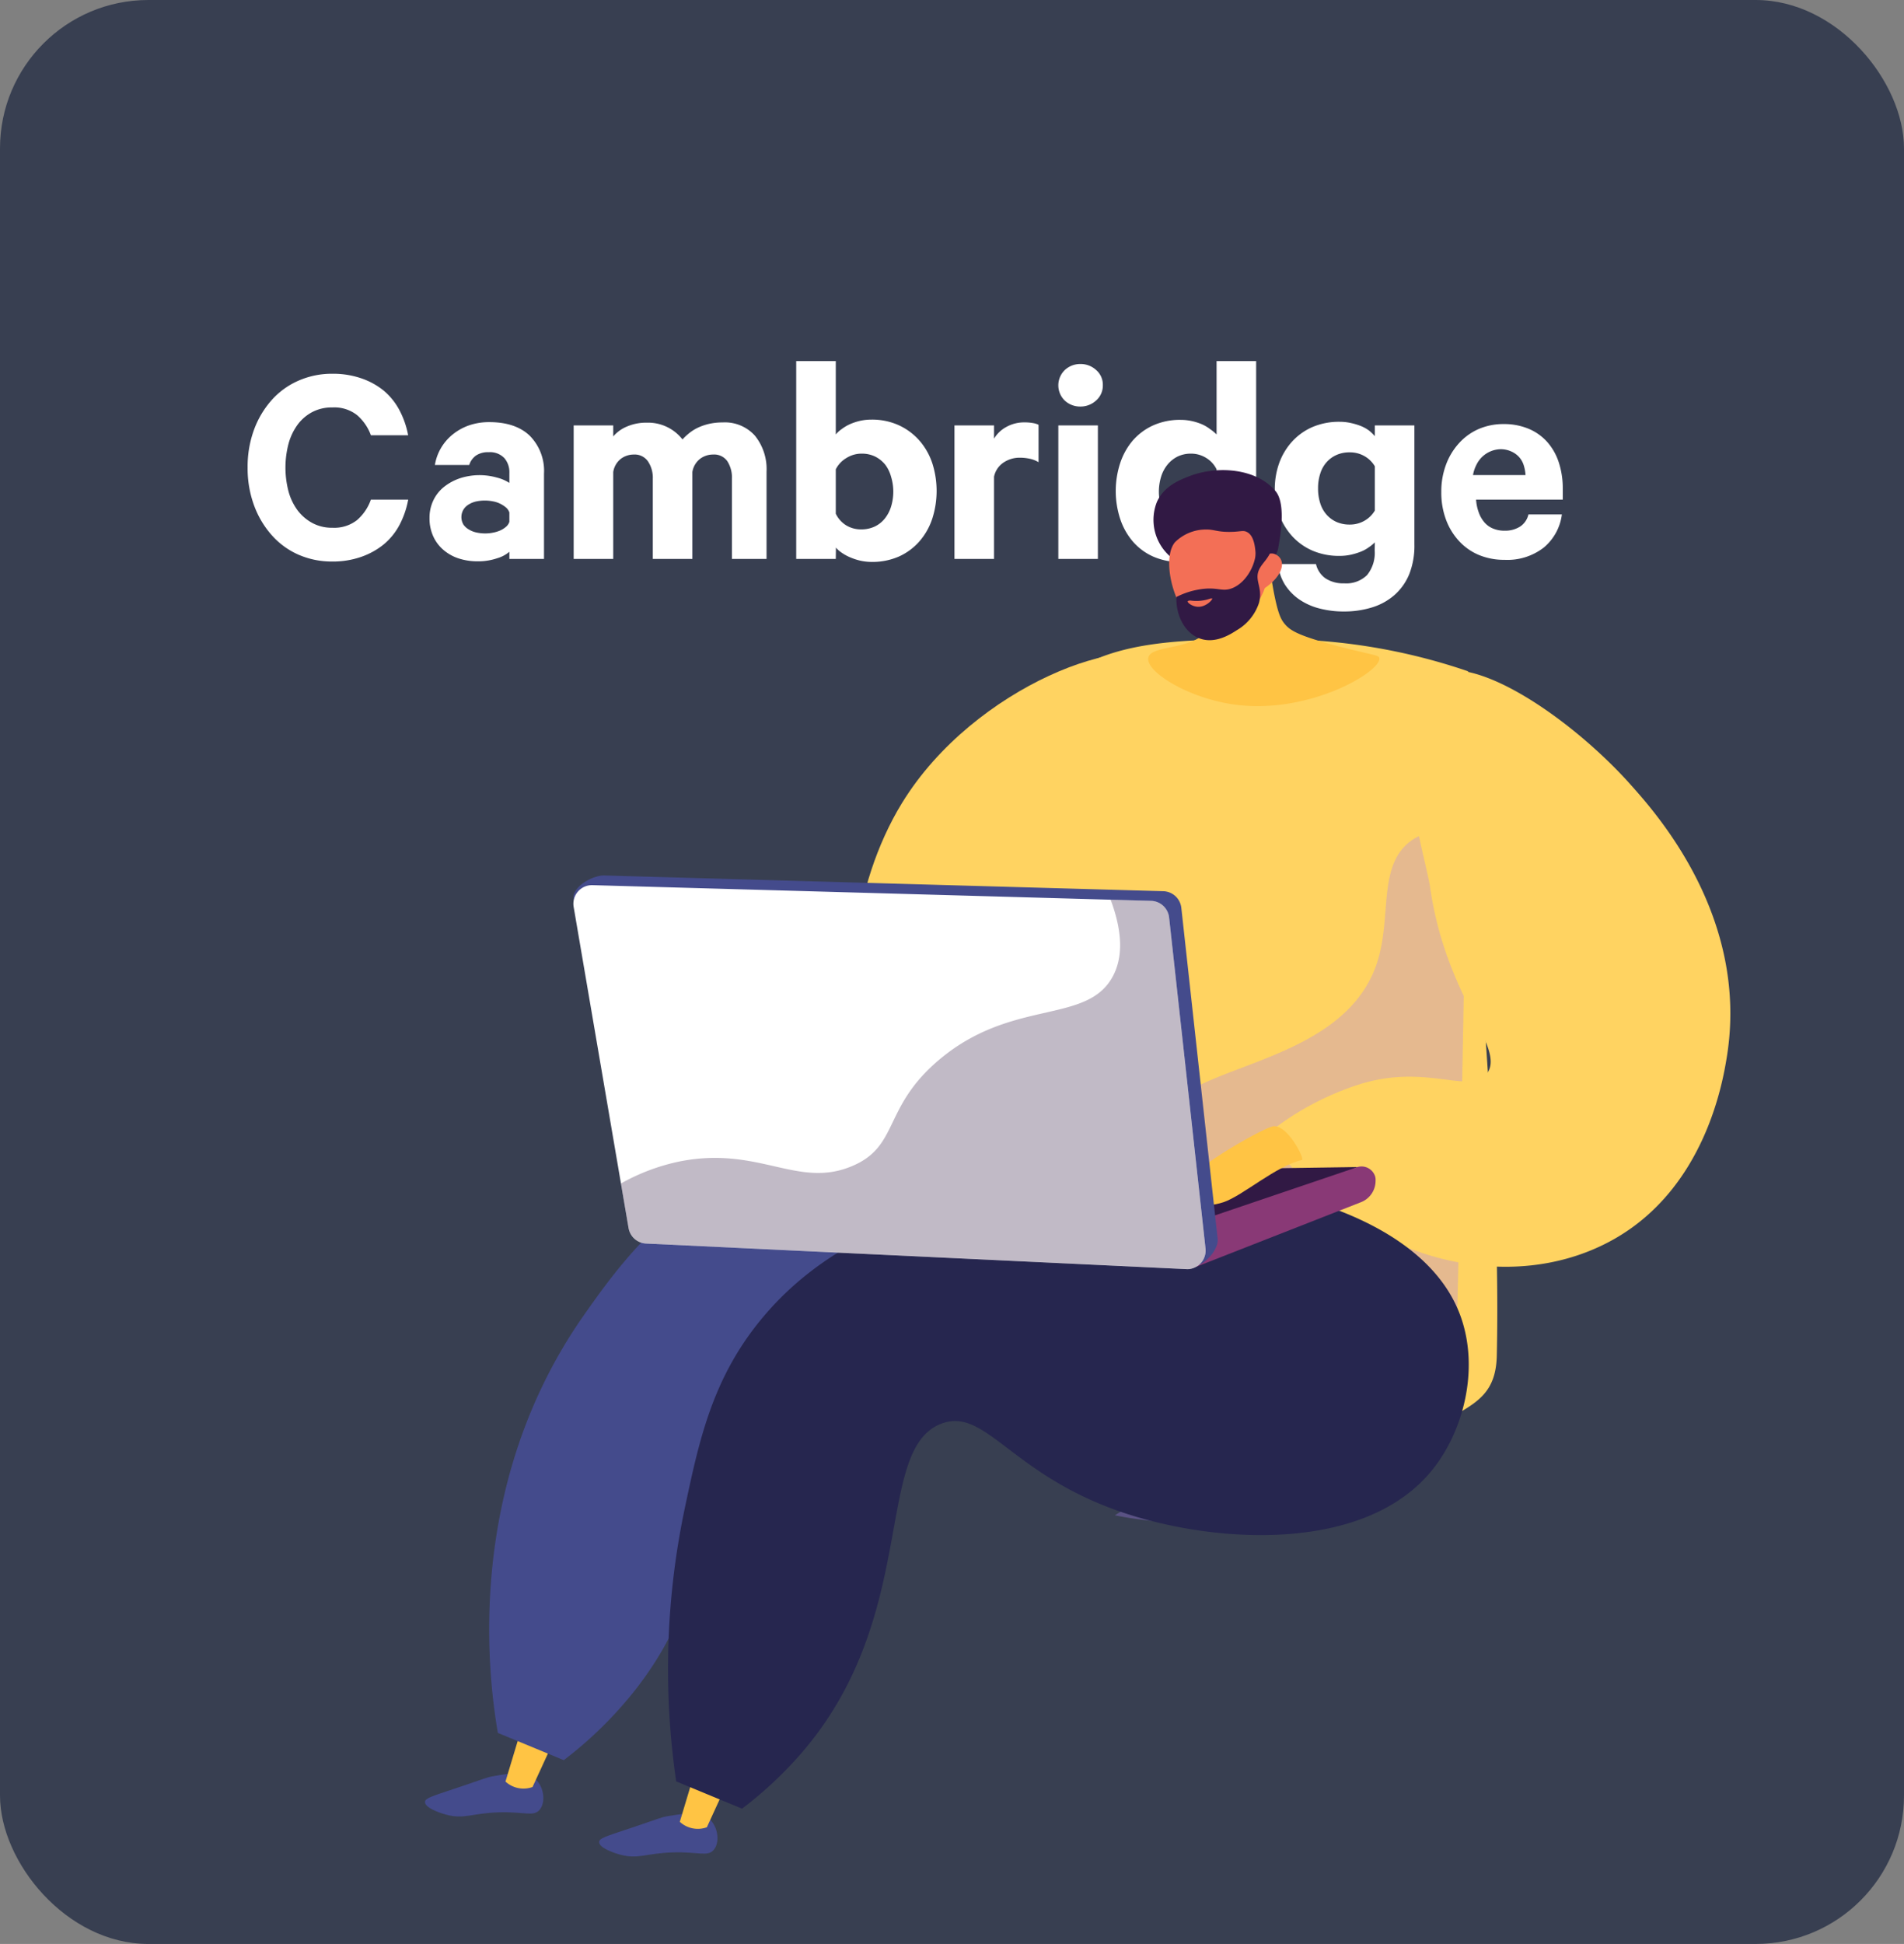
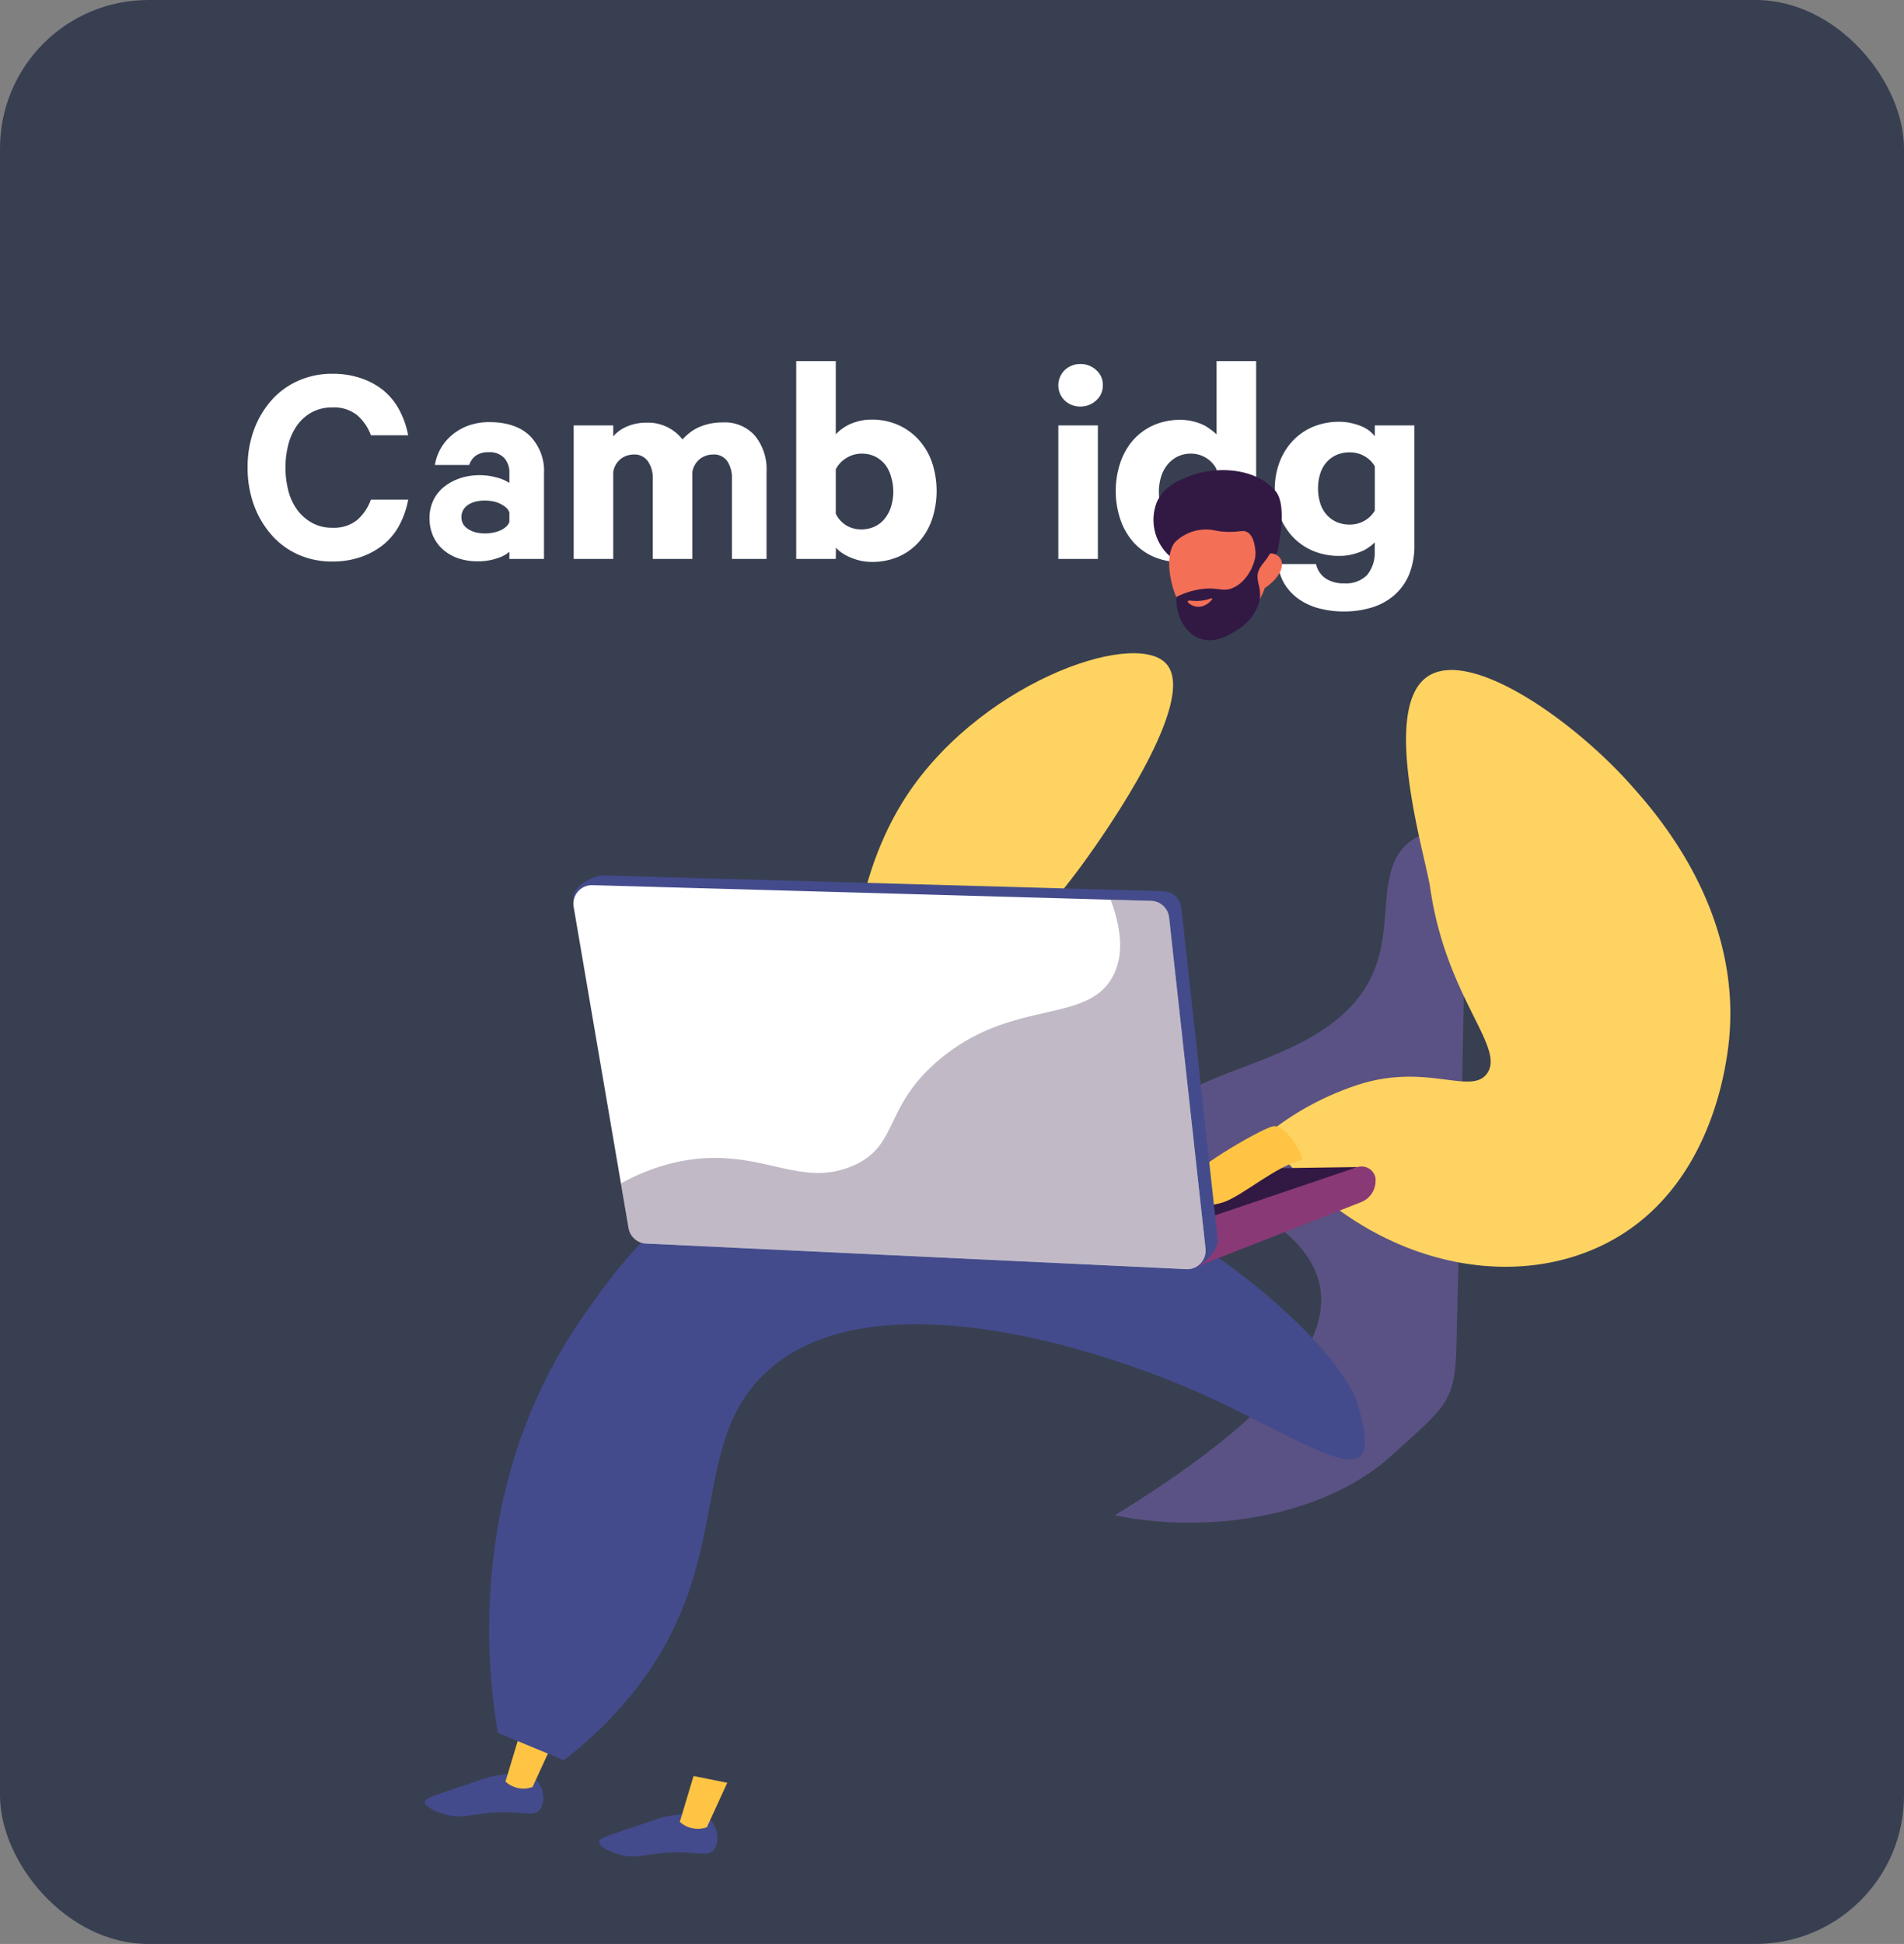
<svg xmlns="http://www.w3.org/2000/svg" xmlns:xlink="http://www.w3.org/1999/xlink" id="Cambridge" width="385" height="393" viewBox="0 0 385 393">
  <rect x="0" y="0" width="385" height="393" fill="#808080" stroke="none" />
  <defs>
    <linearGradient id="linear-gradient" x1="-32.178" y1="38.853" x2="-32.218" y2="38.853" gradientUnits="objectBoundingBox">
      <stop offset="0" stop-color="#444b8c" />
      <stop offset="1" stop-color="#26264f" />
    </linearGradient>
    <linearGradient id="linear-gradient-2" x1="-78.515" y1="27.129" x2="-78.62" y2="27.305" gradientUnits="objectBoundingBox">
      <stop offset="0" stop-color="#ffc444" />
      <stop offset="1" stop-color="#f36f56" />
    </linearGradient>
    <linearGradient id="linear-gradient-3" x1="-33.774" y1="38.024" x2="-33.814" y2="38.024" xlink:href="#linear-gradient" />
    <linearGradient id="linear-gradient-4" x1="-82.471" y1="26.708" x2="-82.576" y2="26.884" xlink:href="#linear-gradient-2" />
    <linearGradient id="linear-gradient-5" x1="-9.181" y1="3.387" x2="-9.186" y2="3.389" gradientUnits="objectBoundingBox">
      <stop offset="0" stop-color="#ffd361" />
      <stop offset="1" stop-color="#fc508c" />
    </linearGradient>
    <linearGradient id="linear-gradient-6" x1="-13.797" y1="4.025" x2="-13.808" y2="4.029" gradientUnits="objectBoundingBox">
      <stop offset="0" stop-color="#aa80f9" />
      <stop offset="1" stop-color="#6165d7" />
    </linearGradient>
    <linearGradient id="linear-gradient-7" x1="-4.862" y1="4.001" x2="-4.864" y2="4.007" xlink:href="#linear-gradient" />
    <linearGradient id="linear-gradient-8" x1="-5.541" y1="3.89" x2="-5.538" y2="3.884" xlink:href="#linear-gradient" />
    <linearGradient id="linear-gradient-9" x1="-8.891" y1="35.284" x2="-8.89" y2="35.484" gradientUnits="objectBoundingBox">
      <stop offset="0" stop-color="#311944" />
      <stop offset="1" stop-color="#893976" />
    </linearGradient>
    <linearGradient id="linear-gradient-10" x1="-27.062" y1="23.871" x2="-27.066" y2="23.794" xlink:href="#linear-gradient-9" />
    <linearGradient id="linear-gradient-11" x1="-37.252" y1="29.978" x2="-37.291" y2="29.978" xlink:href="#linear-gradient-2" />
    <linearGradient id="linear-gradient-12" x1="-6.73" y1="7.016" x2="-6.729" y2="7.021" xlink:href="#linear-gradient" />
    <linearGradient id="linear-gradient-13" x1="-6.853" y1="7.113" x2="-6.857" y2="7.131" gradientUnits="objectBoundingBox">
      <stop offset="0" stop-color="#fff" />
      <stop offset="1" stop-color="#fff" />
    </linearGradient>
    <linearGradient id="linear-gradient-14" x1="-7.487" y1="7.364" x2="-7.496" y2="7.364" xlink:href="#linear-gradient-9" />
    <linearGradient id="linear-gradient-15" x1="-21.016" y1="16.118" x2="-21.017" y2="16.163" xlink:href="#linear-gradient-2" />
    <linearGradient id="linear-gradient-16" x1="-37.092" y1="22.978" x2="-37.066" y2="23.034" gradientUnits="objectBoundingBox">
      <stop offset="0" stop-color="#311944" />
      <stop offset="1" stop-color="#6b3976" />
    </linearGradient>
    <linearGradient id="linear-gradient-17" x1="-42.503" y1="30.105" x2="-42.501" y2="29.951" xlink:href="#linear-gradient-2" />
    <linearGradient id="linear-gradient-18" x1="-48.153" y1="27.906" x2="-48.108" y2="27.991" xlink:href="#linear-gradient-16" />
    <linearGradient id="linear-gradient-19" x1="-170.598" y1="313.401" x2="-170.634" y2="310.609" xlink:href="#linear-gradient-2" />
  </defs>
  <rect id="Rectángulo_156" data-name="Rectángulo 156" width="385" height="393" rx="30" fill="#383f51" />
  <g id="Grupo_104" data-name="Grupo 104">
    <path id="Trazado_979" data-name="Trazado 979" d="M50.07,94.53a21.68,21.68,0,0,1,1.31-7.7,18.73,18.73,0,0,1,3.6-6,15.61,15.61,0,0,1,5.42-3.89,16.73,16.73,0,0,1,6.8-1.38,17.55,17.55,0,0,1,5.87.93A14.54,14.54,0,0,1,77.62,79a13.2,13.2,0,0,1,3.15,3.93A17.73,17.73,0,0,1,82.53,88H75a9.81,9.81,0,0,0-2.79-4.07,7.45,7.45,0,0,0-5-1.56,8.49,8.49,0,0,0-4,.9,8.75,8.75,0,0,0-3,2.54,11.79,11.79,0,0,0-1.86,3.87,19,19,0,0,0,0,9.7,11.44,11.44,0,0,0,1.86,3.84,9.22,9.22,0,0,0,3,2.54,8.27,8.27,0,0,0,4,.93,7.45,7.45,0,0,0,5-1.56A9.76,9.76,0,0,0,75,101h7.54a17.7,17.7,0,0,1-1.76,5.12,13,13,0,0,1-3.18,3.93,15,15,0,0,1-4.6,2.54,17.28,17.28,0,0,1-5.84.93,16.73,16.73,0,0,1-6.8-1.38A15.61,15.61,0,0,1,55,108.25a18.73,18.73,0,0,1-3.6-6,21.68,21.68,0,0,1-1.33-7.72Z" fill="#fff" />
    <path id="Trazado_980" data-name="Trazado 980" d="M103,113v-1.45a6.65,6.65,0,0,1-2.44,1.3,11.94,11.94,0,0,1-4,.63,12.24,12.24,0,0,1-3.77-.57,9,9,0,0,1-3.08-1.7,7.83,7.83,0,0,1-2.09-2.75,8.75,8.75,0,0,1-.77-3.75,8.12,8.12,0,0,1,.77-3.54,7.69,7.69,0,0,1,2.14-2.72A10.63,10.63,0,0,1,93,96.69a12.8,12.8,0,0,1,7.44-.15A8.39,8.39,0,0,1,103,97.63v-2a4.39,4.39,0,0,0-1-3,4,4,0,0,0-3.2-1.21,4.31,4.31,0,0,0-2.53.66A3.72,3.72,0,0,0,94.88,94H87.94a9.9,9.9,0,0,1,1.21-3.39,10.11,10.11,0,0,1,2.35-2.75A11.07,11.07,0,0,1,94.82,86a12.4,12.4,0,0,1,4.12-.66q5.3,0,8.18,2.75A10.1,10.1,0,0,1,110,95.76V113Zm0-9.39a2.27,2.27,0,0,0-.67-1,5.54,5.54,0,0,0-1.16-.76,5.46,5.46,0,0,0-1.46-.49,8.65,8.65,0,0,0-3.36,0,4.92,4.92,0,0,0-1.55.61,3.14,3.14,0,0,0-1.1,1.07,3,3,0,0,0,0,3,3.31,3.31,0,0,0,1.1,1,4.7,4.7,0,0,0,1.55.61,7.94,7.94,0,0,0,1.77.19,7.8,7.8,0,0,0,1.59-.16,6.72,6.72,0,0,0,1.46-.45,4.8,4.8,0,0,0,1.16-.74,2.19,2.19,0,0,0,.67-1Z" fill="#fff" />
    <path id="Trazado_981" data-name="Trazado 981" d="M138,88.84a12,12,0,0,1,1.47-1.36,8.79,8.79,0,0,1,1.81-1.09,11.25,11.25,0,0,1,2.19-.72,12.189,12.189,0,0,1,2.65-.27,8.15,8.15,0,0,1,6.53,2.68A10.76,10.76,0,0,1,155,95.36V113h-7V96.77a6.07,6.07,0,0,0-.93-3.53,3.24,3.24,0,0,0-2.86-1.35,4.36,4.36,0,0,0-2.68.89A4.22,4.22,0,0,0,140,95.43V113h-8V96.77a5.92,5.92,0,0,0-1-3.53,3.27,3.27,0,0,0-2.86-1.35,4.33,4.33,0,0,0-2.63.89A4.2,4.2,0,0,0,124,95.43V113h-8V86h8v2.23a7.3,7.3,0,0,1,2.77-2,9.79,9.79,0,0,1,4-.78A8.81,8.81,0,0,1,138,88.84Z" fill="#fff" />
-     <path id="Trazado_982" data-name="Trazado 982" d="M169,113h-8V73h8V87.83a6.2,6.2,0,0,1,1.23-1.11,8.78,8.78,0,0,1,1.71-1,11.779,11.779,0,0,1,2-.65,10.5,10.5,0,0,1,2.26-.24A13,13,0,0,1,181.81,86a12.45,12.45,0,0,1,4.13,3.1,13.4,13.4,0,0,1,2.58,4.56,18.36,18.36,0,0,1,0,11.17,13.31,13.31,0,0,1-2.58,4.58,12.13,12.13,0,0,1-4.13,3.08,13.3,13.3,0,0,1-5.58,1.11,10.5,10.5,0,0,1-2.26-.25,11.779,11.779,0,0,1-2-.65,9.25,9.25,0,0,1-1.71-.92,5.58,5.58,0,0,1-1.23-1.08Zm0-9.15a5.55,5.55,0,0,0,2,2.29,5.68,5.68,0,0,0,3.15.88,6.26,6.26,0,0,0,2.74-.58,5.79,5.79,0,0,0,2-1.58,7.3,7.3,0,0,0,1.28-2.41,10.34,10.34,0,0,0,0-6.1A7.2,7.2,0,0,0,179,93.94a6.26,6.26,0,0,0-2-1.62,6.13,6.13,0,0,0-2.74-.61,5.76,5.76,0,0,0-3.12.89A5.52,5.52,0,0,0,169,94.88Z" fill="#fff" />
-     <path id="Trazado_983" data-name="Trazado 983" d="M210,93.44a5.71,5.71,0,0,0-1.78-.7,9.55,9.55,0,0,0-2-.21,5.79,5.79,0,0,0-3.33,1A4.54,4.54,0,0,0,201,96.37V113h-8V86h8v2.68a6.56,6.56,0,0,1,2.51-2.38,7.33,7.33,0,0,1,3.61-.91,9.5,9.5,0,0,1,1.81.15,3.71,3.71,0,0,1,1.07.34Z" fill="#fff" />
+     <path id="Trazado_982" data-name="Trazado 982" d="M169,113h-8V73h8V87.83a6.2,6.2,0,0,1,1.23-1.11,8.78,8.78,0,0,1,1.71-1,11.779,11.779,0,0,1,2-.65,10.5,10.5,0,0,1,2.26-.24A13,13,0,0,1,181.81,86a12.45,12.45,0,0,1,4.13,3.1,13.4,13.4,0,0,1,2.58,4.56,18.36,18.36,0,0,1,0,11.17,13.31,13.31,0,0,1-2.58,4.58,12.13,12.13,0,0,1-4.13,3.08,13.3,13.3,0,0,1-5.58,1.11,10.5,10.5,0,0,1-2.26-.25,11.779,11.779,0,0,1-2-.65,9.25,9.25,0,0,1-1.71-.92,5.58,5.58,0,0,1-1.23-1.08Zm0-9.15a5.55,5.55,0,0,0,2,2.29,5.68,5.68,0,0,0,3.15.88,6.26,6.26,0,0,0,2.74-.58,5.79,5.79,0,0,0,2-1.58,7.3,7.3,0,0,0,1.28-2.41,10.34,10.34,0,0,0,0-6.1A7.2,7.2,0,0,0,179,93.94a6.26,6.26,0,0,0-2-1.62,6.13,6.13,0,0,0-2.74-.61,5.76,5.76,0,0,0-3.12.89A5.52,5.52,0,0,0,169,94.88" fill="#fff" />
    <path id="Trazado_984" data-name="Trazado 984" d="M223,77.86A4,4,0,0,1,221.6,81a4.63,4.63,0,0,1-3.17,1.19A4.55,4.55,0,0,1,215.32,81a4.3,4.3,0,0,1,.02-6.22,4.55,4.55,0,0,1,3.11-1.19,4.63,4.63,0,0,1,3.17,1.19A3.92,3.92,0,0,1,223,77.86ZM222,113h-8V86h8Z" fill="#fff" />
    <path id="Trazado_985" data-name="Trazado 985" d="M246,110.72a7.7,7.7,0,0,1-1.26,1.08,8.39,8.39,0,0,1-1.68.92,11.582,11.582,0,0,1-2.06.65,10.66,10.66,0,0,1-2.23.25,13.5,13.5,0,0,1-5.61-1.11,11.76,11.76,0,0,1-4.13-3.08,13.55,13.55,0,0,1-2.54-4.58,18.16,18.16,0,0,1,0-11.17A13.65,13.65,0,0,1,229,89.12a12.05,12.05,0,0,1,4.13-3.1,13.2,13.2,0,0,1,5.61-1.14,10.641,10.641,0,0,1,2.23.24,11.581,11.581,0,0,1,2.06.65,8,8,0,0,1,1.68,1A8.879,8.879,0,0,1,246,87.83V73h8v40h-8Zm0-15.84a5.52,5.52,0,0,0-2.07-2.28,5.76,5.76,0,0,0-3.12-.89,6.13,6.13,0,0,0-2.74.61,6.26,6.26,0,0,0-2,1.62,7.2,7.2,0,0,0-1.28,2.41,10.34,10.34,0,0,0,0,6.1,7.3,7.3,0,0,0,1.28,2.41,5.79,5.79,0,0,0,2,1.58,6.26,6.26,0,0,0,2.74.58,5.75,5.75,0,0,0,3.12-.88,5.49,5.49,0,0,0,2.07-2.29Z" fill="#fff" />
    <path id="Trazado_986" data-name="Trazado 986" d="M278,109.65a8.221,8.221,0,0,1-1.23,1,7.089,7.089,0,0,1-1.61.88,13,13,0,0,1-2,.61,10.38,10.38,0,0,1-2.29.24,13.51,13.51,0,0,1-5.55-1.09,12.09,12.09,0,0,1-4.13-3,13.12,13.12,0,0,1-2.54-4.3,15.63,15.63,0,0,1,0-10.34,13.08,13.08,0,0,1,2.54-4.29,12.11,12.11,0,0,1,4.13-3,13.67,13.67,0,0,1,5.55-1.09,10.371,10.371,0,0,1,2.29.25,13,13,0,0,1,2,.6,7.5,7.5,0,0,1,1.61.88A7.709,7.709,0,0,1,278,88.18V86h8v24.07a15.619,15.619,0,0,1-1.06,6.05,11.39,11.39,0,0,1-3,4.2,12.34,12.34,0,0,1-4.52,2.48,18.94,18.94,0,0,1-5.64.82,19.45,19.45,0,0,1-5.1-.64,12.79,12.79,0,0,1-4.07-1.87,10.51,10.51,0,0,1-2.84-3,9.76,9.76,0,0,1-1.35-4.08h7.68a4.86,4.86,0,0,0,1.93,2.9,6.52,6.52,0,0,0,3.75,1,6,6,0,0,0,4.64-1.66,7.1,7.1,0,0,0,1.55-5Zm0-15.38a5.71,5.71,0,0,0-2-2,5.89,5.89,0,0,0-3.08-.82,6.35,6.35,0,0,0-2.72.55,5.87,5.87,0,0,0-2,1.49,6.26,6.26,0,0,0-1.25,2.29,9.43,9.43,0,0,0-.43,2.93,9.62,9.62,0,0,0,.43,3A6.26,6.26,0,0,0,268.2,104a6,6,0,0,0,2,1.5,6.51,6.51,0,0,0,2.72.55,5.9,5.9,0,0,0,3.08-.83,5.71,5.71,0,0,0,2-2Z" fill="#fff" />
-     <path id="Trazado_987" data-name="Trazado 987" d="M315.82,104a10.43,10.43,0,0,1-3.64,6.68,12,12,0,0,1-7.95,2.5,13.32,13.32,0,0,1-5.23-1,11.45,11.45,0,0,1-4-2.83,12.89,12.89,0,0,1-2.62-4.32,15.63,15.63,0,0,1-.94-5.56,15.451,15.451,0,0,1,.94-5.5A13.24,13.24,0,0,1,295,89.62a11.6,11.6,0,0,1,4-2.89,12.54,12.54,0,0,1,5.06-1,12.86,12.86,0,0,1,5.15,1,10.47,10.47,0,0,1,3.7,2.68,11.72,11.72,0,0,1,2.3,4.12,16.821,16.821,0,0,1,.79,5.29V101H298.47a9.288,9.288,0,0,0,.56,2.65,6.251,6.251,0,0,0,1.17,2,4.57,4.57,0,0,0,1.77,1.23,5.9,5.9,0,0,0,2.26.41,5.67,5.67,0,0,0,3.12-.82,4,4,0,0,0,1.71-2.47ZM303.53,90.81a5.57,5.57,0,0,0-4.91,3,7.41,7.41,0,0,0-.77,2.23h10.62a8.2,8.2,0,0,0-.37-2,4.5,4.5,0,0,0-.94-1.65,4.681,4.681,0,0,0-1.53-1.1,5.17,5.17,0,0,0-2.1-.48Z" fill="#fff" />
  </g>
  <g id="Grupo_354" data-name="Grupo 354">
    <path id="Trazado_357" data-name="Trazado 357" d="M177.45,207.34c-7.61-4.22-5.39-28.17,4.94-45,14.67-23.9,46.81-35.3,53.4-28.19,6.75,7.29-12.66,34.62-15.82,39.06C208.53,189.33,186.46,212.33,177.45,207.34Z" fill="#ffd361" />
    <path id="Trazado_358" data-name="Trazado 358" d="M108.59,360c1.42,1.57,1.75,4.46.51,5.89s-3,.35-8.23.5c-5.55.17-7,1.48-10.77.44-1.52-.42-4.21-1.44-4.16-2.53,0-.77,1.4-1.16,6-2.7,6.5-2.17,6.47-2.3,7.85-2.52C103.23,358.47,106.71,357.89,108.59,360Z" fill="url(#linear-gradient)" />
    <path id="Trazado_359" data-name="Trazado 359" d="M105,350.91l-2.79,9.26a5.38,5.38,0,0,0,5.47,1.1l4.14-9Z" fill="url(#linear-gradient-2)" />
    <path id="Trazado_360" data-name="Trazado 360" d="M143.8,368.1c1.42,1.57,1.75,4.46.51,5.89s-3,.35-8.23.5c-5.55.16-7,1.47-10.77.43-1.52-.42-4.21-1.44-4.16-2.53,0-.76,1.4-1.16,6-2.69,6.5-2.18,6.47-2.3,7.85-2.53C138.44,366.6,141.92,366,143.8,368.1Z" fill="url(#linear-gradient-3)" />
    <path id="Trazado_361" data-name="Trazado 361" d="M140.24,359.05l-2.78,9.26a5.39,5.39,0,0,0,5.47,1.1l4.13-9Z" fill="url(#linear-gradient-4)" />
-     <path id="Trazado_362" data-name="Trazado 362" d="M296.85,135.71a120.621,120.621,0,0,0-39-6.5c-18.72,0-33.76,0-44.14,8.85-25.19,21.47,3,72.9-11.44,111-1.58,4.17-6.18,17.4-2.18,31.66.74,2.63,2.26,4.91,4.86,8.77,15.26,22.64,58.12,24.49,77.76,4.86,10.37-10.37,19.7-8.47,19.95-20.31C303.7,227.31,296.45,180.7,296.85,135.71Z" fill="url(#linear-gradient-5)" />
    <path id="Trazado_363" data-name="Trazado 363" d="M278.2,195.35c3.57-9.77-.13-20.95,7.83-25.84a19.22,19.22,0,0,1,10.49-2.46c-.48,34.35-1.15,68.65-2,104.49-.27,11.84-1.75,12.43-13.23,22.8-13.3,12-36.2,16-55.86,12,25.74-15.83,44.1-32.23,41.47-46.28-3.06-16.37-33-21.2-31.83-32.84C236.36,214.91,270.4,216.71,278.2,195.35Z" opacity="0.3" fill="url(#linear-gradient-6)" />
    <path id="Trazado_364" data-name="Trazado 364" d="M288.67,136.77c8.65-5.84,29.5,8.89,41.05,21.86,5.37,6,24.08,27,19.43,55.2-.76,4.59-4.24,26.07-22.63,36.59-16.46,9.41-38.68,7-56.5-6.35l-7.3-6.48-7.18-7.76a57.9,57.9,0,0,1,19.14-10.55c13.69-4.41,22.68,2.14,25.95-2.17,4-5.31-8.23-15.2-11.45-37.71C288.31,173.32,279,143.29,288.67,136.77Z" fill="#ffd361" />
    <path id="Trazado_365" data-name="Trazado 365" d="M274.47,283.74c5.72,18.61-4.87,11-26.43.42C225.34,273,175.7,256.91,154.31,278c-15.93,15.68-4.66,40.46-29.31,67.73a80,80,0,0,1-11,10.11l-13.33-5.51c-1.74-10.18-7.23-49.41,17.46-84.54,6-8.5,17.33-24.8,36.76-31.7C207.41,215.38,269.2,266.58,274.47,283.74Z" fill="url(#linear-gradient-7)" />
-     <path id="Trazado_366" data-name="Trazado 366" d="M295.44,266.38c3.7,10.69.37,23-5.68,30.6-13.43,16.94-43.57,15.16-62.4,8.9-22.91-7.61-28-21.47-37-18.07-14,5.3-4,39.77-29.31,67.74a79.4,79.4,0,0,1-11,10.1l-13.32-5.51a157.5,157.5,0,0,1,1.65-54.81c2.93-13.9,5.55-26.36,15.35-38.38,12.18-14.93,28.09-20.17,37.22-23C229.51,231.72,285.82,238.61,295.44,266.38Z" fill="url(#linear-gradient-8)" />
    <g id="Grupo_109" data-name="Grupo 109">
      <path id="Trazado_367" data-name="Trazado 367" d="M170.21,237.48l104.26-1.55-27.72,13.38-76.8-5Z" fill="url(#linear-gradient-9)" />
      <path id="Trazado_368" data-name="Trazado 368" d="M278.15,238.7h0a4.64,4.64,0,0,1-3,4.36l-33.32,13.06-.15-9.06,32.84-11.13a2.88,2.88,0,0,1,3.57,2A2.711,2.711,0,0,1,278.15,238.7Z" fill="url(#linear-gradient-10)" />
    </g>
    <path id="Trazado_369" data-name="Trazado 369" d="M263.27,234.51c.64-.14-3.12-7.63-6.07-6.76s-17.37,9.22-18.68,12.67l-1.32,3.44s6.3.49,10.2-.82S258.07,235.67,263.27,234.51Z" fill="url(#linear-gradient-11)" />
    <g id="Grupo_111" data-name="Grupo 111">
      <g id="Grupo_110" data-name="Grupo 110">
        <path id="Trazado_370" data-name="Trazado 370" d="M238.87,183.53l7.35,66.92c.25,2.31-3,5.75-5.3,5.64l-107.81-6.62a3.79,3.79,0,0,1-3.55-3.14L116,181.71c-.4-2.36,3.82-4.79,6.21-4.72l113,3.18A3.78,3.78,0,0,1,238.87,183.53Z" fill="url(#linear-gradient-12)" />
        <path id="Trazado_371" data-name="Trazado 371" d="M236.4,185.49l7.36,66.91a3.78,3.78,0,0,1-3.35,4.17,3.878,3.878,0,0,1-.59,0L130.65,251.4a3.77,3.77,0,0,1-3.55-3.13L116,183.37a3.76,3.76,0,0,1,3.83-4.42l113,3.17A3.78,3.78,0,0,1,236.4,185.49Z" fill="url(#linear-gradient-13)" />
      </g>
      <path id="Trazado_372" data-name="Trazado 372" d="M172.3,235.74c9.53-4,6.17-11.74,17.42-21.34,14.85-12.67,30-7.18,35.29-17,1.65-3.06,2.44-7.82-.44-15.52l8.18.23a3.77,3.77,0,0,1,3.65,3.37l7.35,66.91a3.78,3.78,0,0,1-3.34,4.17,3.925,3.925,0,0,1-.59,0l-109.18-5.17a3.77,3.77,0,0,1-3.54-3.13l-1.54-9a41.18,41.18,0,0,1,11.89-4.46C153.46,231.62,161.32,240.39,172.3,235.74Z" opacity="0.3" fill="url(#linear-gradient-14)" />
    </g>
    <g id="Grupo_113" data-name="Grupo 113">
-       <path id="Trazado_373" data-name="Trazado 373" d="M256.15,103.63a81,81,0,0,0,1.45,16.22c.84,4.31,1.44,5.43,2.21,6.33,1.16,1.37,2.92,2.51,12.87,5,5.41,1.34,6.1,1.3,6.22,1.84.59,2.62-14.17,11.55-29.41,9.4-9.34-1.32-17.82-6.64-17.3-9.44s9.84-1.3,12.62-6.39c1.93-3.54-.24-8.57-2.8-12.73C244.5,109.19,253.67,108.28,256.15,103.63Z" fill="url(#linear-gradient-15)" />
      <g id="Grupo_112" data-name="Grupo 112">
        <path id="Trazado_374" data-name="Trazado 374" d="M236.57,112.46a9.81,9.81,0,0,1-2.65-10.95c1.42-3.24,4.64-4.49,6.57-5.24,5.6-2.16,13.5-1.65,17.42,3,2.32,2.75.77,10.14.57,11.44-.23,1.48-1.15,2.21-1.86,3.47-1,1.74-2.49,4.5-4.94,9.1a24.149,24.149,0,0,0-2.33-3.58,21.6,21.6,0,0,0-3.94-3.88C241.45,112.93,239.29,114.61,236.57,112.46Z" fill="url(#linear-gradient-16)" />
        <path id="Trazado_375" data-name="Trazado 375" d="M255.75,118.89s-2.18,7.21-9.85,8.68c-6.88,1.32-11.82-13.58-8.34-17.92a8.87,8.87,0,0,1,6.45-2.6c1.49,0,2.11.48,4.54.48,2.24,0,2.77-.39,3.54,0,1,.46,2,1.94,1.8,6.72,1-1.65,2.37-2.55,3.6-2.32a2.45,2.45,0,0,1,1.13.64C260,114,259,116.67,255.75,118.89Z" fill="url(#linear-gradient-17)" />
        <path id="Trazado_376" data-name="Trazado 376" d="M252.16,106.52c-.26.33,1.05,1.29,1.57,3,1,3.3-1.32,8.2-4.68,9.43-2,.74-2.87-.35-6.34.18a15.86,15.86,0,0,0-4.84,1.56c-.11,3.94,1.84,7.34,4.73,8.39,3.12,1.14,6.2-.84,7.48-1.67a10,10,0,0,0,4.49-5.51c.89-3.31-1.18-4.63.2-7.08.7-1.23,1.83-2,2.55-4.2a10.692,10.692,0,0,0,.35-1.46C255.45,107.75,252.54,106.05,252.16,106.52Z" fill="url(#linear-gradient-18)" />
        <path id="Trazado_377" data-name="Trazado 377" d="M240.68,121.4a8.46,8.46,0,0,0,4.14-.42h.3c.12.23-1.22,1.72-2.82,1.69-1.14,0-2.22-.81-2.14-1.1C240.19,121.47,240.43,121.42,240.68,121.4Z" fill="url(#linear-gradient-19)" />
      </g>
    </g>
  </g>
</svg>